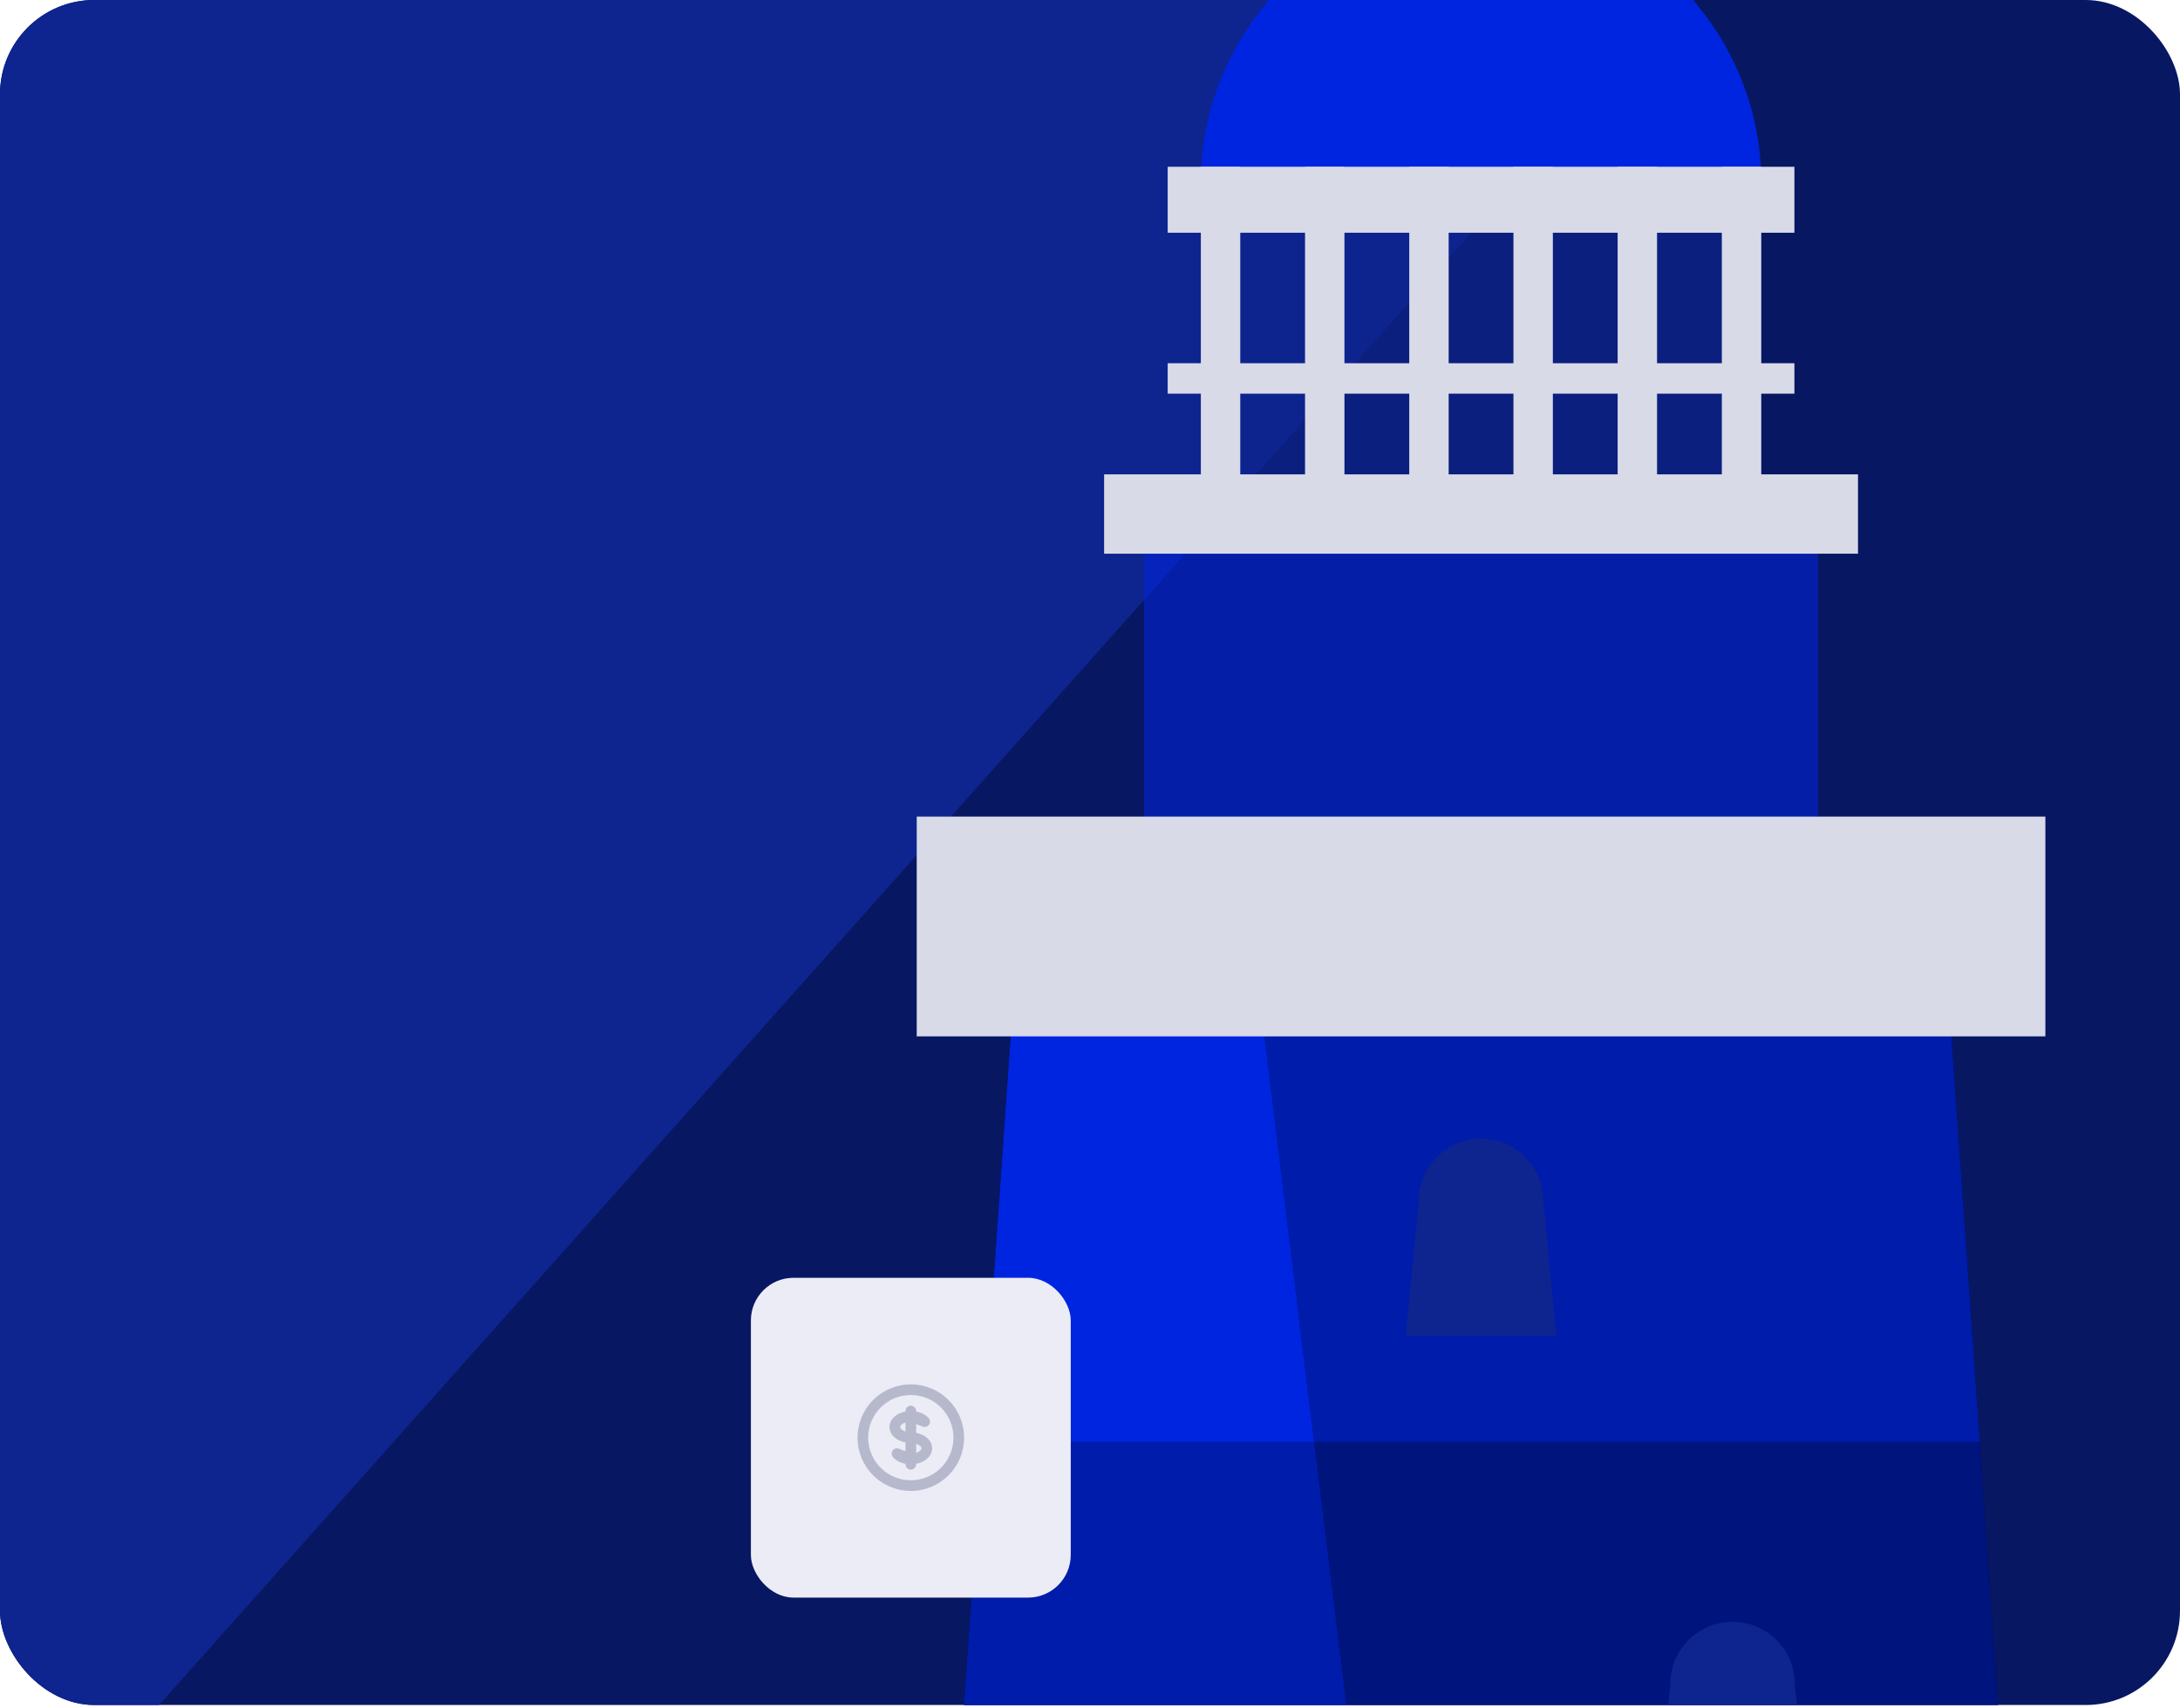
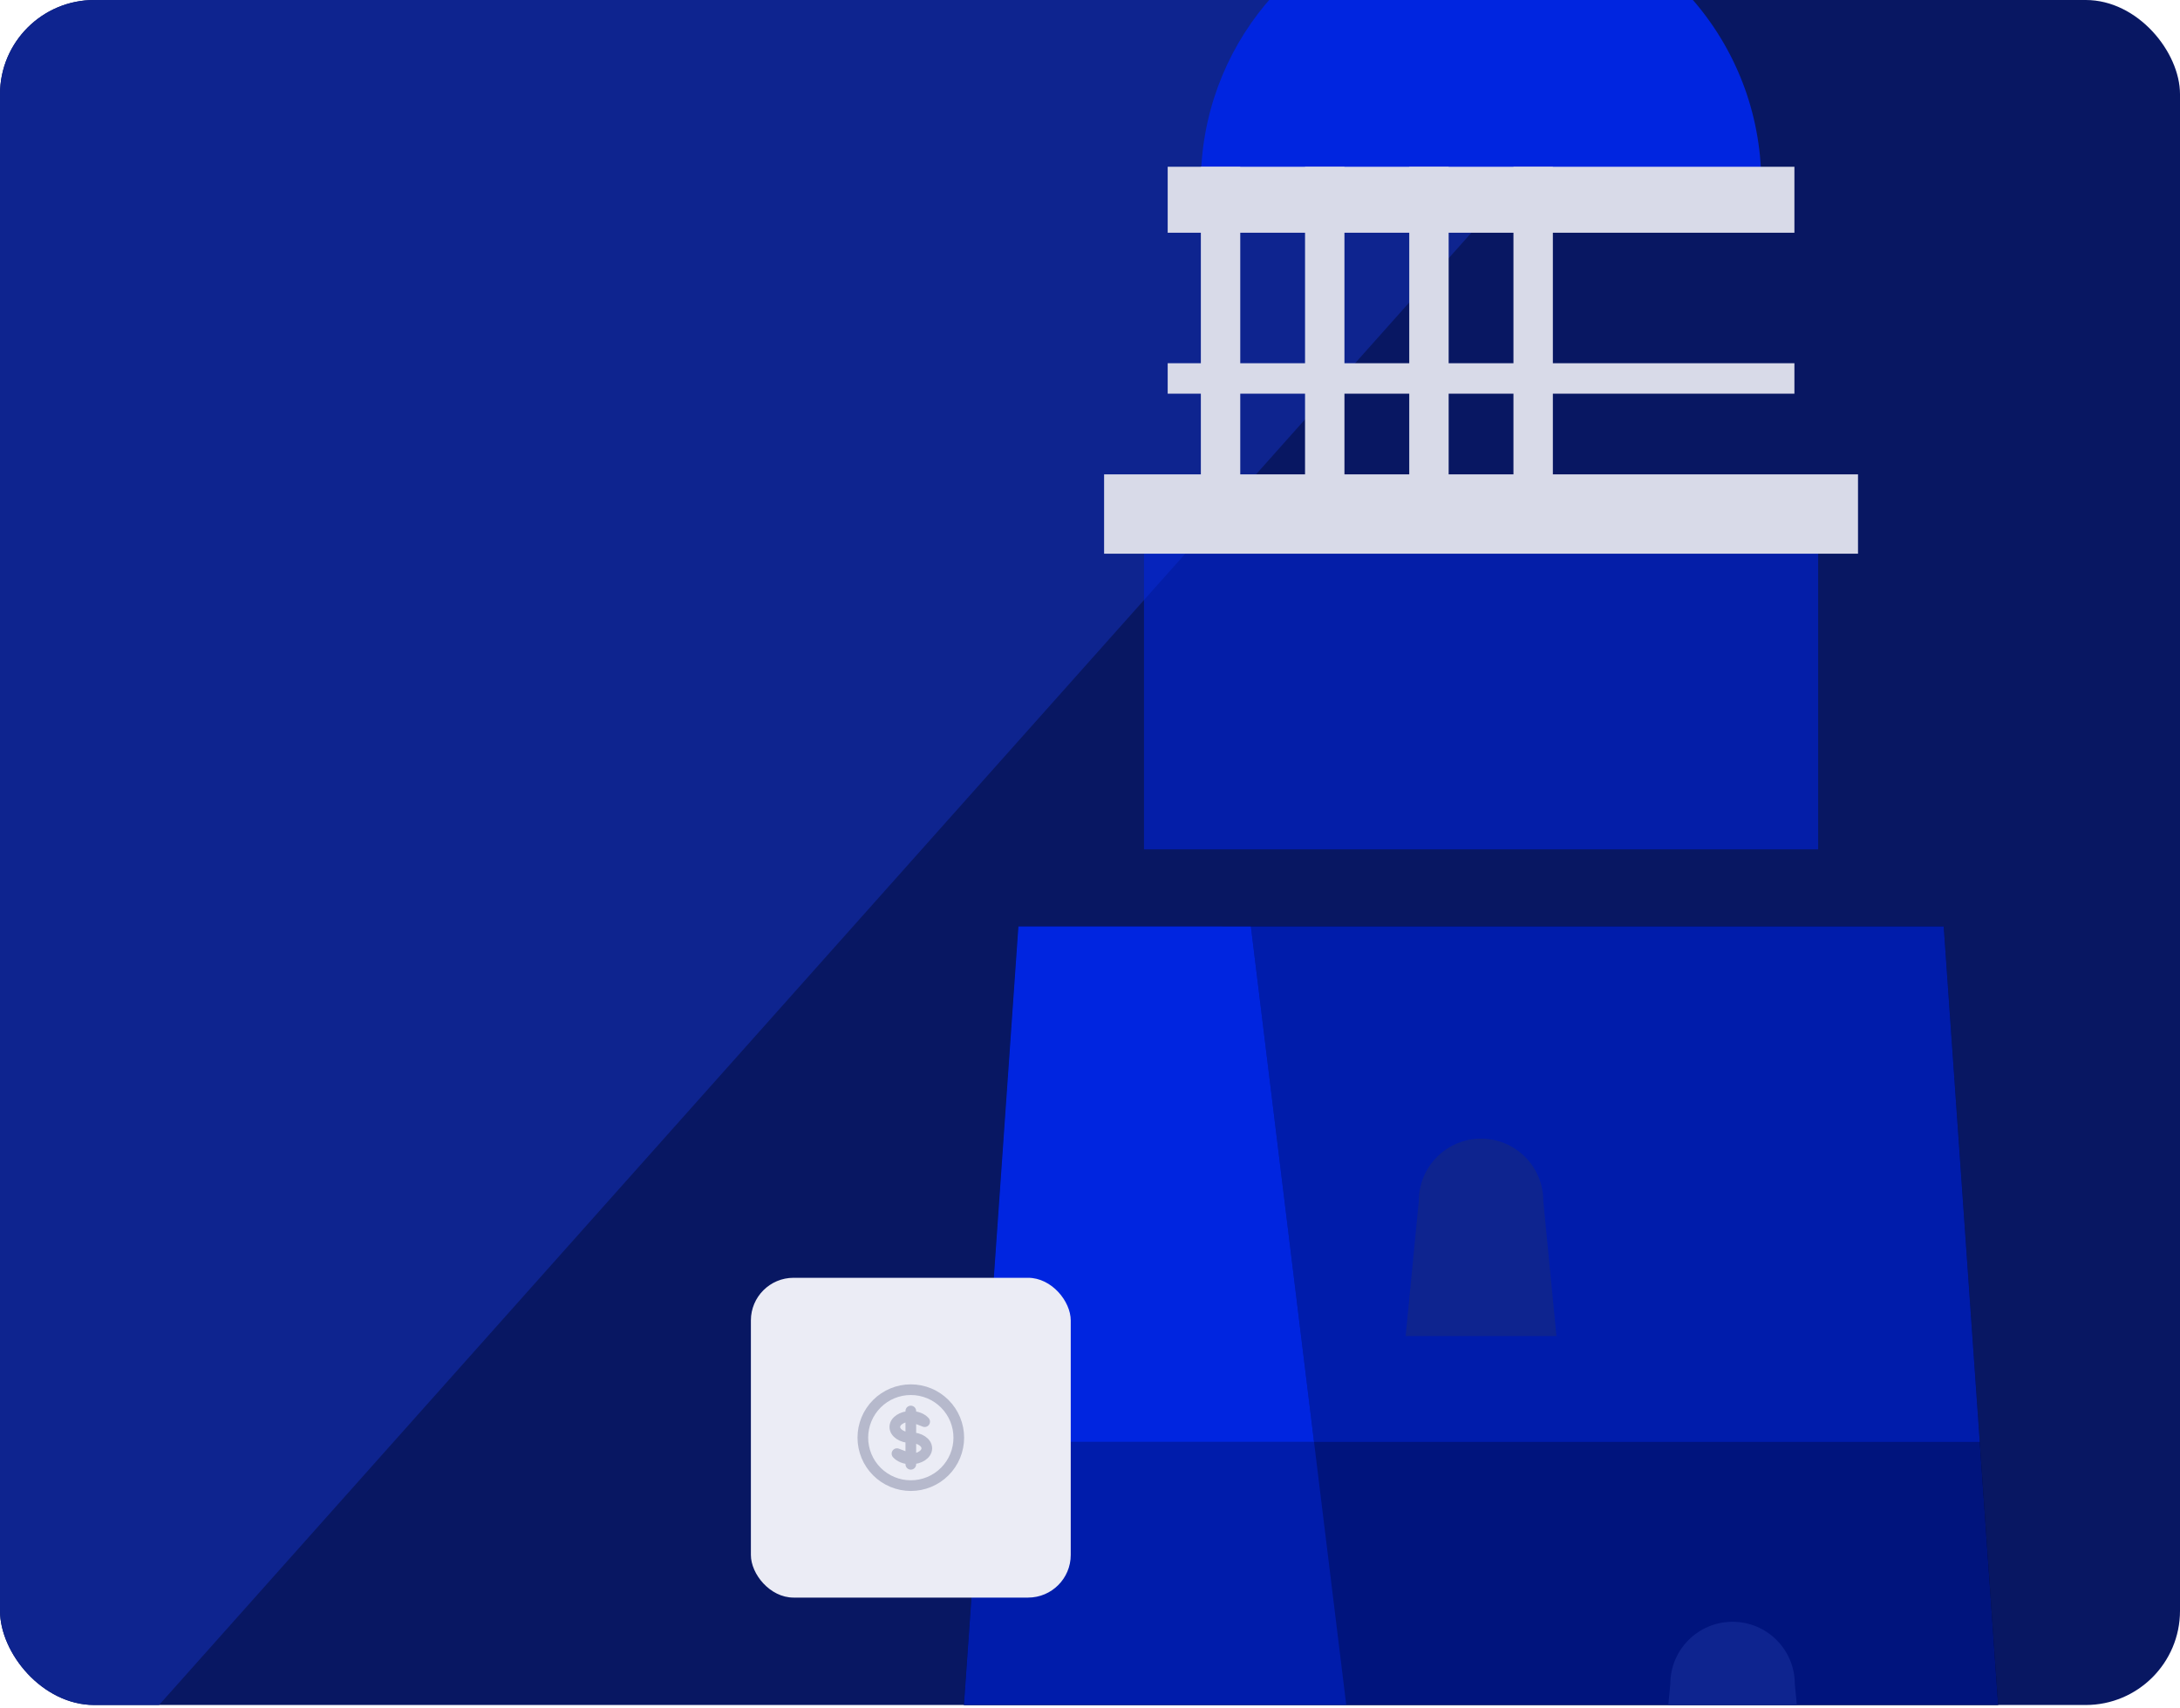
<svg xmlns="http://www.w3.org/2000/svg" width="370" height="290" viewBox="0 0 370 290" fill="none">
  <g clip-path="url(#clip0_2608_21055)">
    <rect width="370" height="289.422" rx="16" fill="#081762" />
    <g clip-path="url(#clip1_2608_21055)">
      <path d="M289.012 -4.564L-120.043 454.403L-116.754 -4.564L139.265 -4.564L289.012 -4.564Z" fill="#0E248F" />
      <path d="M360.495 594.714H142.246L148.366 507.229L154.487 419.74L160.607 332.253L166.728 244.766L172.848 157.261H329.893L336.013 244.766L342.133 332.253L348.254 419.74L354.376 507.229L360.495 594.714Z" fill="black" />
      <path d="M360.495 594.714H142.246L148.366 507.229L154.487 419.74L160.607 332.253L166.728 244.766L172.848 157.261H329.893L336.013 244.766L342.133 332.253L348.254 419.74L354.376 507.229L360.495 594.714Z" fill="#0025E0" fill-opacity="0.56" />
      <path d="M336.014 244.767H223.024L212.306 157.271L172.849 157.262H329.893L336.014 244.767Z" fill="#0025E0" fill-opacity="0.47" />
-       <rect x="206.377" y="37" width="88.8" height="45.222" fill="#0E248F" fill-opacity="0.64" />
      <path d="M142.246 594.714L162.38 306.902L160.607 332.253L154.487 419.74L148.366 507.229L142.246 594.714ZM165.21 266.462L172.848 157.261L166.728 244.766L165.21 266.462Z" fill="#B6B9CC" />
      <path d="M148.366 507.229L154.487 419.74L160.607 332.253L162.38 306.902L162.492 305.312L164.866 271.374L165.21 266.462L166.728 244.766H223.023L227.808 283.829L229.133 294.638L233.74 332.253H160.607L154.487 419.74H244.458L255.174 507.229H148.366Z" fill="#0025E0" fill-opacity="0.47" />
      <path d="M223.024 244.767H166.728L172.849 157.262L212.306 157.271L223.024 244.767Z" fill="#0025E0" />
      <path d="M251.371 193.285C245.537 193.285 240.808 198.015 240.808 203.85L238.576 226.792H264.167L261.934 203.85C261.934 198.015 257.205 193.285 251.371 193.285Z" fill="#0E248F" />
      <path d="M294.059 275.296C288.223 275.296 283.494 280.025 283.494 285.861L281.262 308.804H306.855L304.623 285.861C304.623 280.025 299.894 275.296 294.059 275.296Z" fill="#0E248F" />
      <path d="M298.931 31.116H203.811C203.811 8.027 220.257 -11.206 242.053 -15.523C245.063 -16.133 248.186 -16.444 251.371 -16.444C264.508 -16.444 276.387 -11.12 284.996 -2.511C292.834 5.327 297.96 15.89 298.805 27.645C298.893 28.79 298.931 29.947 298.931 31.116Z" fill="#0025E0" />
      <path d="M298.934 31.106H298.931C298.931 30.961 298.929 30.815 298.929 30.669V30.332C298.932 30.59 298.934 30.847 298.934 31.106ZM298.853 28.311H298.851C298.837 28.088 298.823 27.864 298.805 27.643C298.688 26.014 298.49 24.41 298.212 22.831C298.491 24.413 298.693 26.023 298.806 27.65C298.824 27.872 298.841 28.091 298.853 28.311Z" fill="#B6B9CC" />
      <path d="M203.813 89.17H210.502V28.314H203.813V89.17Z" fill="#D8DAE8" />
      <path d="M221.497 89.17H228.186V28.314H221.497V89.17Z" fill="#D8DAE8" />
      <path d="M239.185 89.17H245.873V28.314H239.185V89.17Z" fill="#D8DAE8" />
      <path d="M256.87 89.17H263.559V28.314H256.87V89.17Z" fill="#D8DAE8" />
-       <path d="M274.554 89.17H281.243V28.314H274.554V89.17Z" fill="#D8DAE8" />
-       <path d="M304.557 66.825H198.185V61.661H304.557V66.825Z" fill="#D8DAE8" />
-       <path d="M292.239 89.17H298.929V28.314H292.239V89.17Z" fill="#D8DAE8" />
+       <path d="M304.557 66.825H198.185V61.661H304.557Z" fill="#D8DAE8" />
      <path d="M194.163 144.18H308.584V89.168H194.163V144.18Z" fill="#0025E0" fill-opacity="0.56" />
-       <path d="M347.151 175.921H155.591V138.619H347.151V175.921Z" fill="#D8DAE8" />
      <path d="M315.351 93.993H187.393V80.526H315.351V93.993Z" fill="#D8DAE8" />
      <path d="M304.557 39.508H198.185V28.311H304.557V39.508Z" fill="#D8DAE8" />
      <g filter="url(#filter0_d_2608_21055)">
        <rect x="127.445" y="209.667" width="54.285" height="54.285" rx="7.238" fill="#EBECF5" />
        <g clip-path="url(#clip2_2608_21055)">
          <path d="M154.588 233.184C153.089 233.184 151.874 233.994 151.874 234.993C151.874 235.993 153.089 236.803 154.588 236.803C156.087 236.803 157.302 237.613 157.302 238.612C157.302 239.612 156.087 240.422 154.588 240.422V233.184ZM154.588 233.184C155.592 233.184 156.47 233.548 156.939 234.089L154.588 233.184ZM154.588 233.184V232.279V233.184ZM154.588 233.184V240.422V233.184ZM154.588 240.422V241.327V240.422ZM154.588 240.422C153.584 240.422 152.706 240.058 152.237 239.517L154.588 240.422ZM162.731 236.803C162.731 237.872 162.52 238.931 162.111 239.919C161.702 240.907 161.102 241.804 160.346 242.561C159.59 243.317 158.692 243.916 157.704 244.326C156.716 244.735 155.657 244.946 154.588 244.946C153.519 244.946 152.46 244.735 151.472 244.326C150.484 243.916 149.586 243.317 148.83 242.561C148.074 241.804 147.474 240.907 147.065 239.919C146.656 238.931 146.445 237.872 146.445 236.803C146.445 234.643 147.303 232.572 148.83 231.045C150.357 229.518 152.428 228.66 154.588 228.66C156.748 228.66 158.819 229.518 160.346 231.045C161.873 232.572 162.731 234.643 162.731 236.803Z" stroke="#B6B9CC" stroke-width="1.809" stroke-linecap="round" stroke-linejoin="round" />
        </g>
      </g>
    </g>
  </g>
  <defs>
    <filter id="filter0_d_2608_21055" x="112.969" y="202.429" width="83.236" height="83.236" filterUnits="userSpaceOnUse" color-interpolation-filters="sRGB">
      <feFlood flood-opacity="0" result="BackgroundImageFix" />
      <feColorMatrix in="SourceAlpha" type="matrix" values="0 0 0 0 0 0 0 0 0 0 0 0 0 0 0 0 0 0 127 0" result="hardAlpha" />
      <feOffset dy="7.238" />
      <feGaussianBlur stdDeviation="7.238" />
      <feColorMatrix type="matrix" values="0 0 0 0 0.047 0 0 0 0 0.051 0 0 0 0 0.078 0 0 0 0.08 0" />
      <feBlend mode="normal" in2="BackgroundImageFix" result="effect1_dropShadow_2608_21055" />
      <feBlend mode="normal" in="SourceGraphic" in2="effect1_dropShadow_2608_21055" result="shape" />
    </filter>
    <clipPath id="clip0_2608_21055">
      <rect width="370" height="289.422" rx="16" fill="white" />
    </clipPath>
    <clipPath id="clip1_2608_21055">
      <rect width="841.328" height="447.289" fill="white" transform="translate(-416.044)" />
    </clipPath>
    <clipPath id="clip2_2608_21055">
      <rect width="36.19" height="36.19" fill="white" transform="translate(136.493 218.714)" />
    </clipPath>
  </defs>
</svg>